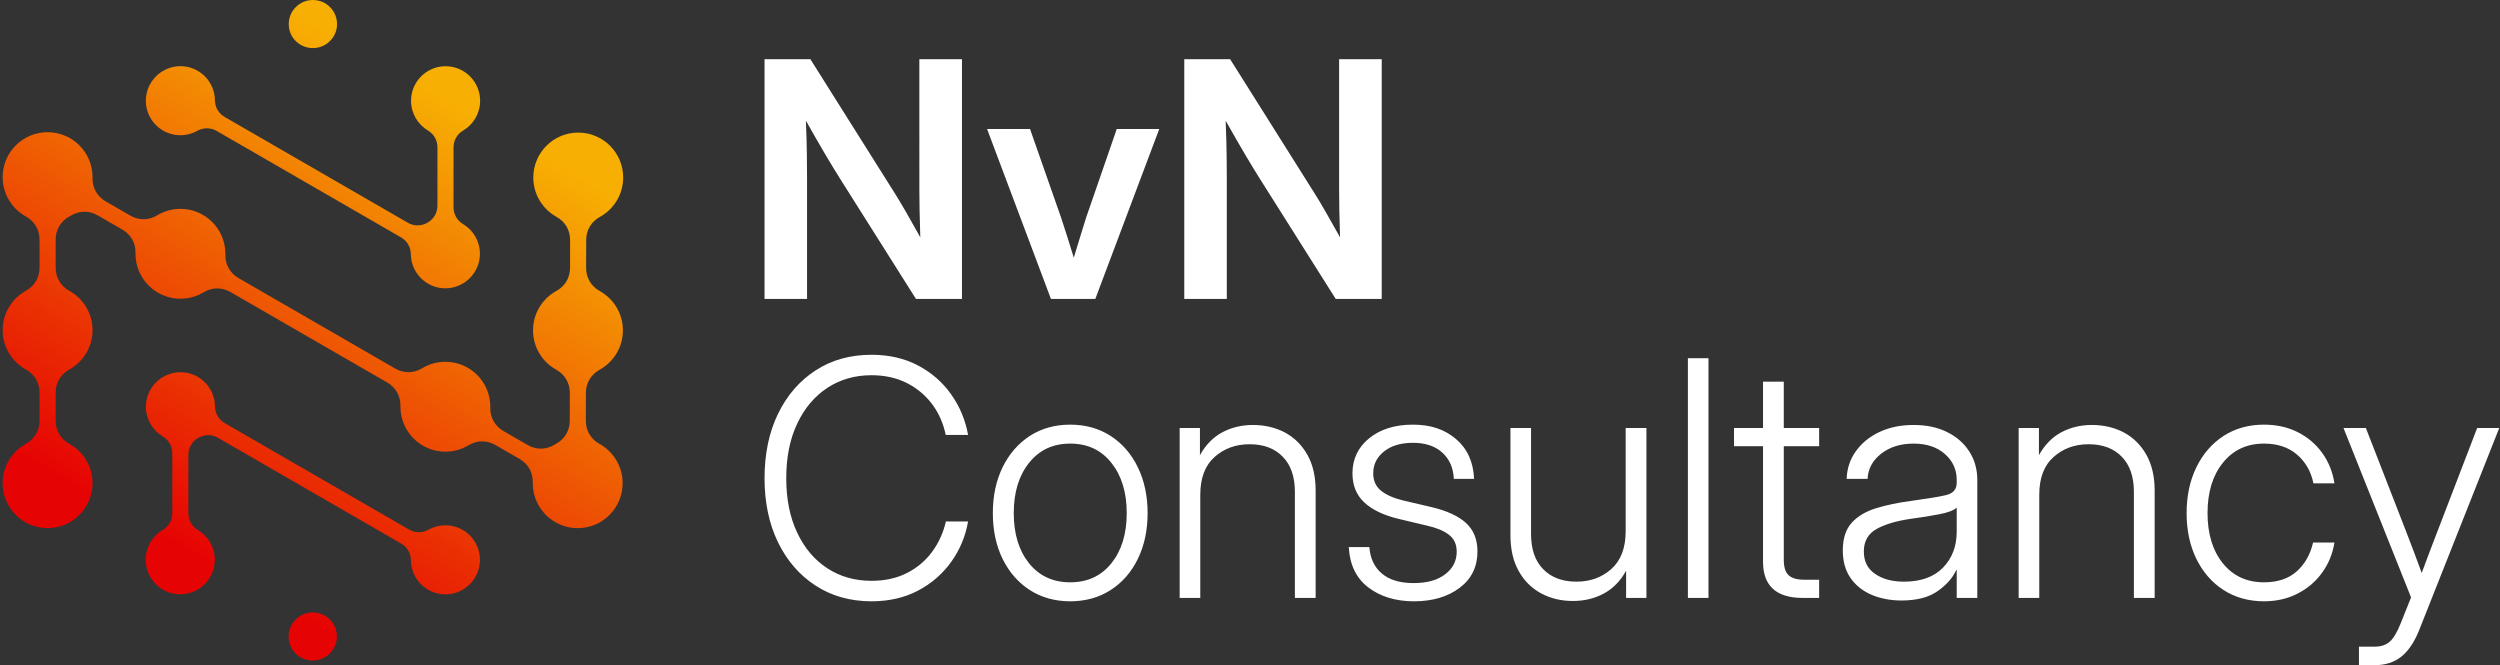
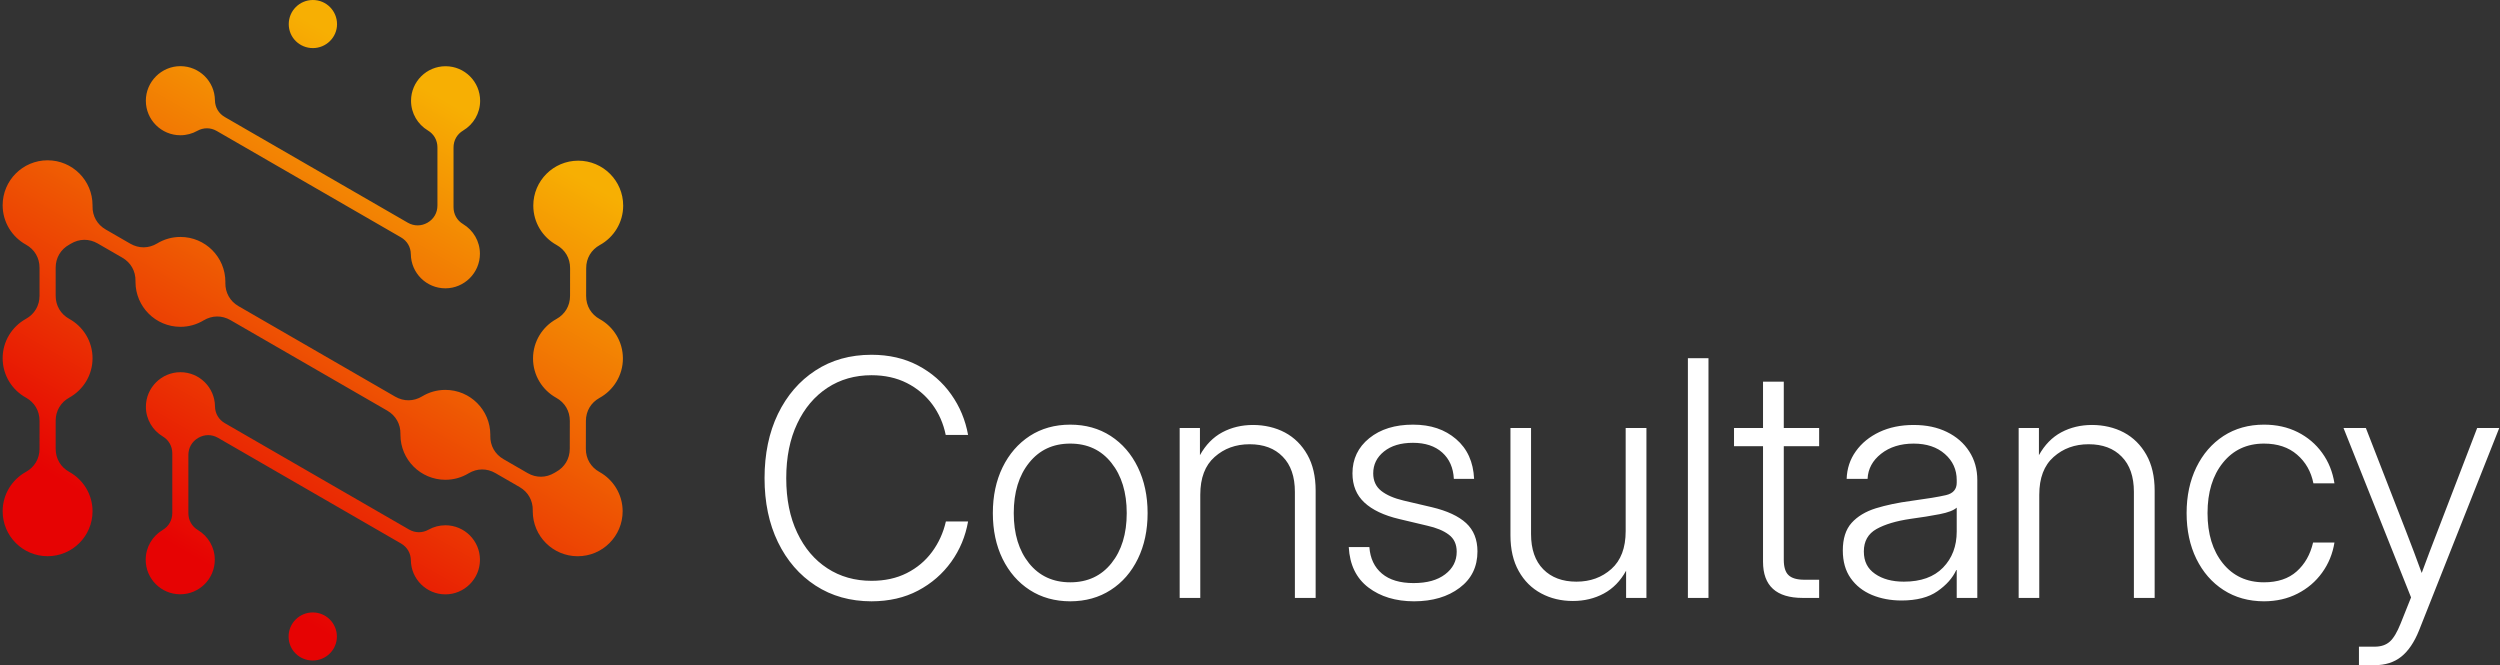
<svg xmlns="http://www.w3.org/2000/svg" id="Layer_1" data-name="Layer 1" viewBox="0 0 1339.23 356.26">
  <rect x="0" y="0" width="1339.23" height="356.26" fill="#333333" stroke="none" />
  <defs>
    <style>
      .cls-1 {
        fill: url(#linear-gradient);
      }

      .cls-1, .cls-2 {
        stroke-width: 0px;
      }

      .cls-2 {
        fill: #fff;
      }
    </style>
    <linearGradient id="linear-gradient" x1="98.93" y1="-718.08" x2="238.59" y2="-476.17" gradientTransform="translate(0 -422.47) scale(1 -1)" gradientUnits="userSpaceOnUse">
      <stop offset="0" stop-color="#e60303" />
      <stop offset="1" stop-color="#f7af03" />
    </linearGradient>
  </defs>
  <g id="_2829084881664" data-name=" 2829084881664">
    <g>
-       <path class="cls-2" d="m409.56,160.13V31.72h24.56l45.08,71.6c1.55,2.42,3.61,5.86,6.15,10.27,2.5,4.42,5.06,8.95,7.65,13.54-.18-4.83-.3-9.65-.39-14.45-.09-4.79-.12-8.44-.12-10.97V31.72h22.83v128.41h-24.65l-40.69-64.46c-1.82-2.88-4.35-7.03-7.59-12.47-3.21-5.41-6.76-11.62-10.68-18.56.3,7.12.47,13.35.53,18.71.06,5.32.09,9.41.09,12.24v64.54h-22.77Zm153.42,0l-34.21-91.02h23.01l16.62,47.42c1.2,3.62,2.38,7.21,3.5,10.8,1.12,3.59,2.23,7.18,3.32,10.74,1.09-3.56,2.18-7.15,3.27-10.74,1.09-3.59,2.2-7.18,3.35-10.8l16.39-47.42h22.77l-34.25,91.02h-23.77Zm71.43,0V31.72h24.57l45.07,71.6c1.56,2.42,3.62,5.86,6.15,10.27,2.5,4.42,5.06,8.95,7.65,13.54-.18-4.83-.29-9.65-.38-14.45-.09-4.79-.12-8.44-.12-10.97V31.72h22.83v128.41h-24.65l-40.69-64.46c-1.83-2.88-4.35-7.03-7.59-12.47-3.21-5.41-6.77-11.62-10.68-18.56.29,7.12.47,13.35.53,18.71.06,5.32.09,9.41.09,12.24v64.54h-22.78,0Z" />
      <path class="cls-2" d="m466.87,322.12c-11.39-.03-21.36-2.82-29.98-8.42-8.62-5.61-15.33-13.35-20.15-23.27-4.8-9.91-7.18-21.32-7.18-34.27s2.38-24.51,7.18-34.42c4.82-9.92,11.5-17.68,20.09-23.27,8.59-5.62,18.59-8.42,30.04-8.42,9.35,0,17.68,1.92,24.92,5.74,7.23,3.83,13.15,8.97,17.74,15.48,4.62,6.5,7.62,13.74,9.06,21.71h-11.98c-1.26-6.15-3.67-11.62-7.23-16.42-3.59-4.79-8.09-8.59-13.59-11.38-5.48-2.77-11.8-4.18-18.92-4.18-8.92,0-16.8,2.26-23.66,6.76-6.88,4.54-12.26,10.89-16.15,19.16-3.91,8.23-5.88,17.97-5.88,29.24s1.97,21.01,5.88,29.21c3.89,8.24,9.27,14.6,16.15,19.07,6.86,4.47,14.74,6.7,23.66,6.7,7.06,0,13.36-1.35,18.83-4.11,5.5-2.77,10.03-6.56,13.59-11.39,3.56-4.82,6.03-10.27,7.41-16.3h11.89c-1.39,7.95-4.39,15.16-9,21.6-4.65,6.47-10.57,11.62-17.8,15.44-7.24,3.83-15.57,5.71-24.92,5.74h0Zm106.44,0c-8.21-.03-15.45-2.03-21.68-6.06-6.21-4-11.06-9.59-14.57-16.71-3.47-7.12-5.2-15.27-5.2-24.48s1.73-17.36,5.2-24.51c3.51-7.17,8.36-12.76,14.57-16.82,6.23-4.03,13.47-6.06,21.68-6.06s15.44,2.03,21.68,6.06c6.24,4.06,11.09,9.65,14.56,16.82,3.47,7.15,5.21,15.33,5.21,24.51s-1.74,17.36-5.21,24.48c-3.47,7.12-8.32,12.71-14.56,16.71-6.24,4.03-13.44,6.03-21.68,6.06Zm0-10.18c9.26,0,16.62-3.41,22.06-10.21,5.47-6.82,8.21-15.77,8.21-26.86s-2.74-20.06-8.21-26.92c-5.44-6.88-12.8-10.32-22.06-10.32s-16.54,3.44-22.01,10.26c-5.5,6.83-8.24,15.83-8.24,26.98s2.74,20.04,8.18,26.86c5.48,6.8,12.83,10.21,22.07,10.21Zm69.67-46.9v55.26h-11.04v-91.03h10.86v14.56c3.06-5.5,7.03-9.59,11.97-12.24,4.95-2.64,10.45-3.94,16.48-3.94s12,1.33,17.06,4.03c5.06,2.71,9.06,6.68,12.03,11.92,2.95,5.21,4.44,11.62,4.44,19.21v57.49h-11.12v-56.82c0-8.14-2.17-14.44-6.53-18.85-4.32-4.45-10.23-6.65-17.71-6.65s-13.65,2.27-18.77,6.82c-5.12,4.53-7.67,11.27-7.67,20.24h0Zm114.52,57.08c-9.82-.03-17.97-2.47-24.47-7.41-6.5-4.95-10-12.18-10.51-21.66h11.04c.44,6.09,2.7,10.83,6.76,14.24,4.04,3.39,9.68,5.06,16.92,5.06s12.77-1.56,16.89-4.68c4.15-3.14,6.21-7.17,6.21-12.12,0-3.97-1.39-7-4.21-9.12-2.83-2.14-6.68-3.73-11.56-4.82l-14.98-3.56c-8.24-1.94-14.47-4.91-18.71-8.86-4.26-3.97-6.38-9.18-6.38-15.62,0-7.68,3-13.97,9-18.83,6-4.85,13.8-7.26,23.42-7.26s17.06,2.59,23.09,7.73c6.03,5.18,9.24,12.27,9.65,21.3h-10.85c-.3-5.91-2.36-10.62-6.21-14.09-3.86-3.47-9.09-5.21-15.68-5.21s-11.68,1.56-15.54,4.65c-3.85,3.09-5.76,7-5.76,11.71,0,3.97,1.41,7.09,4.26,9.36,2.86,2.26,6.86,4,12.04,5.23l15.06,3.53c8.24,1.95,14.35,4.8,18.42,8.54,4.03,3.73,6.06,8.79,6.06,15.15,0,8.23-3.18,14.74-9.57,19.53-6.38,4.8-14.5,7.18-24.39,7.21h0Zm85.09-.18c-6.27,0-11.95-1.35-16.98-4.06-5.06-2.7-9.09-6.67-12.03-11.94-2.97-5.27-4.44-11.65-4.44-19.18v-57.49h11.03v56.81c0,8.15,2.18,14.45,6.56,18.89,4.35,4.41,10.27,6.62,17.74,6.62s13.65-2.27,18.74-6.8c5.09-4.56,7.65-11.3,7.65-20.27v-55.25h11.12v91.03h-10.89v-14.57c-3.03,5.5-7.03,9.59-11.97,12.24s-10.44,3.97-16.53,3.97h0Zm72.63-130.06v128.42h-11.03v-128.42h11.03Zm59.28,37.39v9.74h-18.94v60.87c0,3.82.82,6.59,2.53,8.21,1.7,1.64,4.53,2.47,8.5,2.47h7.91v9.74h-8.79c-14.18,0-21.27-6.48-21.27-19.39v-61.9h-15.54v-9.74h15.54v-24.83h11.12v24.83h18.94Zm44.05,92.41c-5.74,0-11.01-1-15.77-2.97-4.77-2.01-8.57-4.98-11.39-8.98-2.82-4-4.21-8.94-4.21-14.85,0-6.33,1.56-11.24,4.68-14.74,3.15-3.5,7.47-6.12,13.03-7.86,5.54-1.7,11.86-3.03,19.01-3.97,8.44-1.15,14.59-2.15,18.48-3.06,3.88-.88,5.82-3.12,5.82-6.68v-1.38c0-5.62-2.12-10.3-6.35-14-4.21-3.71-9.8-5.56-16.75-5.56s-12.82,1.82-17.41,5.44c-4.59,3.62-7,8.09-7.24,13.44h-11.21c.18-5.5,1.8-10.44,4.91-14.77,3.09-4.35,7.3-7.79,12.63-10.32,5.32-2.5,11.41-3.77,18.32-3.77s12.71,1.24,17.83,3.74c5.12,2.5,9.12,5.97,11.98,10.44,2.88,4.44,4.32,9.56,4.32,15.36v63.11h-11.03v-14.92h-.26c-1.95,4.27-5.3,8.03-10.04,11.32-4.73,3.33-11.21,4.98-19.35,4.98h0Zm1.38-10.09c9.06,0,16.06-2.5,20.94-7.53,4.89-5.03,7.33-11.48,7.33-19.36v-12.77c-1.56,1.44-4.59,2.62-9.09,3.5-4.53.88-9.77,1.74-15.74,2.53-7.59,1.12-13.62,2.91-18.15,5.44-4.5,2.53-6.77,6.53-6.77,11.98s2,9.24,6,12.03,9.15,4.18,15.48,4.18h0Zm72.49-46.55v55.26h-11.04v-91.03h10.86v14.56c3.06-5.5,7.03-9.59,11.97-12.24,4.95-2.64,10.45-3.94,16.48-3.94s12,1.33,17.06,4.03c5.06,2.71,9.06,6.68,12.03,11.92,2.95,5.21,4.45,11.62,4.45,19.21v57.49h-11.12v-56.82c0-8.14-2.18-14.44-6.53-18.85-4.33-4.45-10.24-6.65-17.71-6.65s-13.66,2.27-18.77,6.82c-5.12,4.53-7.68,11.27-7.68,20.24h0Zm120.38,57.08c-8.21-.03-15.44-2.03-21.68-6.06-6.21-4-11.06-9.59-14.56-16.71-3.47-7.12-5.21-15.27-5.21-24.48s1.74-17.36,5.21-24.51c3.5-7.17,8.35-12.76,14.56-16.82,6.24-4.03,13.47-6.06,21.68-6.06,6.68,0,12.68,1.32,18.04,4,5.32,2.68,9.71,6.38,13.12,11.12,3.44,4.73,5.62,10.18,6.59,16.33h-11.27c-1.26-6.33-4.18-11.45-8.77-15.39-4.56-3.94-10.47-5.91-17.71-5.91-9.18,0-16.53,3.44-22,10.26-5.51,6.83-8.24,15.83-8.24,26.98s2.73,20.04,8.18,26.86c5.47,6.8,12.83,10.21,22.06,10.21,7.3,0,13.15-1.94,17.51-5.83,4.35-3.88,7.29-9.03,8.79-15.47h11.45c-.97,6.03-3.18,11.41-6.62,16.15-3.44,4.77-7.83,8.5-13.15,11.21-5.33,2.74-11.3,4.09-17.98,4.12h0Zm50.87,34.21v-9.91h8.44c3.39,0,6.09-.91,8.12-2.74,2-1.79,3.92-5.03,5.77-9.67l5.59-13.98-36.19-90.76h11.98l21.62,55.6c2.82,7.24,5.59,14.6,8.3,22.07,1.38-3.68,2.73-7.36,4.11-11.03,1.39-3.68,2.8-7.36,4.24-11.04l21.36-55.6h11.83l-42.93,108.35c-2.58,6.45-5.79,11.15-9.59,14.18-3.76,3-8.53,4.53-14.21,4.53h-8.44Z" />
    </g>
-     <path class="cls-1" d="m167.53,328.08c-7.09,0-12.93,5.71-12.93,12.93s5.84,12.82,12.93,12.82,12.94-5.72,12.94-12.82-5.72-12.93-12.94-12.93Zm-80.42-44.15c-5.43,3.23-9.06,9.15-9.06,15.92,0,10.22,8.28,18.5,18.5,18.5s18.51-8.28,18.51-18.5c0-6.74-3.61-12.65-9-15.88-3.29-1.97-5.15-5.26-5.15-9.09v-31.13c0-3.89,1.93-7.24,5.3-9.19,3.38-1.95,7.24-1.95,10.61,0l97.98,56.57c3.33,1.92,5.25,5.19,5.3,9.03.15,10.1,8.38,18.24,18.51,18.24s18.5-8.29,18.5-18.51-8.28-18.5-18.5-18.5c-3.28,0-6.35.85-9.02,2.34-3.35,1.87-7.15,1.85-10.48-.07l-98.64-56.95c-3.33-1.93-5.25-5.21-5.3-9.06-.13-10.1-8.37-18.26-18.51-18.26s-18.5,8.29-18.5,18.51c0,6.74,3.6,12.64,8.99,15.87,3.28,1.97,5.15,5.27,5.15,9.1v31.94c0,3.85-1.88,7.16-5.19,9.12h0Zm9.53-211.48c3.27,0,6.35-.85,9.01-2.34,3.36-1.87,7.16-1.85,10.49.07l98.63,56.95c3.34,1.92,5.26,5.2,5.31,9.05.13,10.11,8.36,18.27,18.5,18.27s18.51-8.29,18.51-18.51c0-6.74-3.61-12.64-8.99-15.87-3.29-1.97-5.15-5.27-5.15-9.1v-31.94c0-3.85,1.88-7.16,5.19-9.12,5.42-3.23,9.06-9.15,9.06-15.92,0-10.22-8.29-18.51-18.51-18.51s-18.5,8.29-18.5,18.51c0,6.74,3.6,12.64,8.99,15.88,3.29,1.97,5.15,5.26,5.15,9.09v31.13c0,3.89-1.93,7.24-5.3,9.19-3.38,1.94-7.24,1.94-10.61,0l-97.97-56.57c-3.33-1.92-5.25-5.19-5.31-9.03-.14-10.1-8.37-18.24-18.5-18.24s-18.51,8.29-18.51,18.51,8.29,18.5,18.51,18.5h0ZM167.61,0c-7.09,0-12.93,5.72-12.93,12.94s5.84,12.82,12.93,12.82,12.94-5.72,12.94-12.82-5.72-12.94-12.94-12.94ZM21.17,225.37v-15.05c0-5.28-2.67-9.82-7.3-12.38-7.42-4.1-12.45-12-12.45-21.08s5.03-16.98,12.45-21.08c4.62-2.55,7.3-7.09,7.3-12.38v-15.05c0-5.28-2.67-9.82-7.3-12.37-7.42-4.11-12.45-12.01-12.45-21.09,0-13.29,10.78-24.07,24.08-24.07s24.07,10.78,24.07,24.07v.48c-.11,5.29,2.48,9.88,7.06,12.52l13.18,7.61c4.58,2.64,9.86,2.59,14.39-.15,3.63-2.2,7.9-3.47,12.46-3.47,13.29,0,24.07,10.77,24.07,24.07,0,.16,0,.33-.01.49-.1,5.29,2.49,9.89,7.07,12.53l83.93,48.47c4.59,2.65,9.87,2.59,14.41-.16,3.63-2.2,7.89-3.47,12.46-3.47,13.29,0,24.07,10.78,24.07,24.07,0,.17,0,.34-.01.51-.11,5.29,2.49,9.88,7.07,12.53l12.92,7.46c4.58,2.65,9.86,2.6,14.39-.14.28-.17.57-.34.86-.5,4.63-2.54,7.32-7.07,7.33-12.36l.03-14.95c.01-5.29-2.66-9.83-7.29-12.39-7.41-4.11-12.42-12-12.42-21.07s5.05-17.02,12.49-21.11c4.64-2.55,7.33-7.08,7.34-12.37l.02-14.94c.01-5.29-2.66-9.83-7.28-12.39-7.41-4.11-12.43-12-12.43-21.07,0-13.3,10.79-24.07,24.08-24.07s24.07,10.77,24.07,24.07c0,9.1-5.05,17.02-12.49,21.11-4.64,2.55-7.32,7.08-7.33,12.37l-.03,14.94c-.01,5.29,2.66,9.83,7.29,12.39,7.4,4.11,12.41,12,12.41,21.07s-5.05,17.02-12.49,21.11c-4.64,2.55-7.32,7.08-7.33,12.37l-.03,14.94c-.01,5.29,2.66,9.83,7.29,12.39,7.4,4.11,12.42,12,12.42,21.07,0,13.29-10.78,24.07-24.07,24.07s-24.08-10.78-24.08-24.07v-.48c.11-5.28-2.48-9.87-7.06-12.52l-12.96-7.48c-4.58-2.64-9.84-2.59-14.37.14-3.62,2.19-7.87,3.45-12.41,3.45-13.3,0-24.08-10.78-24.08-24.08v-.45c.1-5.28-2.49-9.86-7.06-12.51l-84-48.49c-4.58-2.64-9.85-2.59-14.38.14-3.62,2.19-7.87,3.45-12.41,3.45-13.3,0-24.08-10.78-24.08-24.07v-.46c.1-5.29-2.49-9.87-7.06-12.51l-13.2-7.62c-4.58-2.65-9.86-2.59-14.39.15-.26.16-.54.31-.81.47-4.62,2.55-7.3,7.09-7.3,12.37v15.05c0,5.29,2.68,9.83,7.3,12.38,7.42,4.1,12.45,12,12.45,21.08s-5.03,16.98-12.45,21.08c-4.62,2.56-7.3,7.1-7.3,12.38v15.05c0,5.29,2.68,9.82,7.3,12.38,7.42,4.1,12.45,12,12.45,21.08,0,13.29-10.78,24.07-24.07,24.07s-24.08-10.78-24.08-24.07c0-9.08,5.03-16.98,12.45-21.08,4.62-2.56,7.3-7.09,7.3-12.38h0Z" />
+     <path class="cls-1" d="m167.53,328.08c-7.09,0-12.93,5.71-12.93,12.93s5.84,12.82,12.93,12.82,12.94-5.72,12.94-12.82-5.72-12.93-12.94-12.93Zm-80.42-44.15c-5.43,3.23-9.06,9.15-9.06,15.92,0,10.22,8.28,18.5,18.5,18.5s18.51-8.28,18.51-18.5c0-6.74-3.61-12.65-9-15.88-3.29-1.97-5.15-5.26-5.15-9.09v-31.13c0-3.89,1.93-7.24,5.3-9.19,3.38-1.95,7.24-1.95,10.61,0l97.98,56.57c3.33,1.92,5.25,5.19,5.3,9.03.15,10.1,8.38,18.24,18.51,18.24s18.5-8.29,18.5-18.51-8.28-18.5-18.5-18.5c-3.28,0-6.35.85-9.02,2.34-3.35,1.87-7.15,1.85-10.48-.07l-98.64-56.95c-3.33-1.93-5.25-5.21-5.3-9.06-.13-10.1-8.37-18.26-18.51-18.26s-18.5,8.29-18.5,18.51c0,6.74,3.6,12.64,8.99,15.87,3.28,1.97,5.15,5.27,5.15,9.1v31.94c0,3.85-1.88,7.16-5.19,9.12h0Zm9.53-211.48c3.27,0,6.35-.85,9.01-2.34,3.36-1.87,7.16-1.85,10.49.07l98.63,56.95c3.34,1.92,5.26,5.2,5.31,9.05.13,10.11,8.36,18.27,18.5,18.27s18.51-8.29,18.51-18.51c0-6.74-3.61-12.64-8.99-15.87-3.29-1.97-5.15-5.27-5.15-9.1v-31.94c0-3.85,1.88-7.16,5.19-9.12,5.42-3.23,9.06-9.15,9.06-15.92,0-10.22-8.29-18.51-18.51-18.51s-18.5,8.29-18.5,18.51c0,6.74,3.6,12.64,8.99,15.88,3.29,1.97,5.15,5.26,5.15,9.09v31.13c0,3.89-1.93,7.24-5.3,9.19-3.38,1.94-7.24,1.94-10.61,0l-97.97-56.57c-3.33-1.92-5.25-5.19-5.31-9.03-.14-10.1-8.37-18.24-18.5-18.24s-18.51,8.29-18.51,18.51,8.29,18.5,18.51,18.5h0ZM167.61,0c-7.09,0-12.93,5.72-12.93,12.94s5.84,12.82,12.93,12.82,12.94-5.72,12.94-12.82-5.72-12.94-12.94-12.94ZM21.17,225.37c0-5.28-2.67-9.82-7.3-12.38-7.42-4.1-12.45-12-12.45-21.08s5.03-16.98,12.45-21.08c4.62-2.55,7.3-7.09,7.3-12.38v-15.05c0-5.28-2.67-9.82-7.3-12.37-7.42-4.11-12.45-12.01-12.45-21.09,0-13.29,10.78-24.07,24.08-24.07s24.07,10.78,24.07,24.07v.48c-.11,5.29,2.48,9.88,7.06,12.52l13.18,7.61c4.58,2.64,9.86,2.59,14.39-.15,3.63-2.2,7.9-3.47,12.46-3.47,13.29,0,24.07,10.77,24.07,24.07,0,.16,0,.33-.01.49-.1,5.29,2.49,9.89,7.07,12.53l83.93,48.47c4.59,2.65,9.87,2.59,14.41-.16,3.63-2.2,7.89-3.47,12.46-3.47,13.29,0,24.07,10.78,24.07,24.07,0,.17,0,.34-.01.51-.11,5.29,2.49,9.88,7.07,12.53l12.92,7.46c4.58,2.65,9.86,2.6,14.39-.14.28-.17.57-.34.86-.5,4.63-2.54,7.32-7.07,7.33-12.36l.03-14.95c.01-5.29-2.66-9.83-7.29-12.39-7.41-4.11-12.42-12-12.42-21.07s5.05-17.02,12.49-21.11c4.64-2.55,7.33-7.08,7.34-12.37l.02-14.94c.01-5.29-2.66-9.83-7.28-12.39-7.41-4.11-12.43-12-12.43-21.07,0-13.3,10.79-24.07,24.08-24.07s24.07,10.77,24.07,24.07c0,9.1-5.05,17.02-12.49,21.11-4.64,2.55-7.32,7.08-7.33,12.37l-.03,14.94c-.01,5.29,2.66,9.83,7.29,12.39,7.4,4.11,12.41,12,12.41,21.07s-5.05,17.02-12.49,21.11c-4.64,2.55-7.32,7.08-7.33,12.37l-.03,14.94c-.01,5.29,2.66,9.83,7.29,12.39,7.4,4.11,12.42,12,12.42,21.07,0,13.29-10.78,24.07-24.07,24.07s-24.08-10.78-24.08-24.07v-.48c.11-5.28-2.48-9.87-7.06-12.52l-12.96-7.48c-4.58-2.64-9.84-2.59-14.37.14-3.62,2.19-7.87,3.45-12.41,3.45-13.3,0-24.08-10.78-24.08-24.08v-.45c.1-5.28-2.49-9.86-7.06-12.51l-84-48.49c-4.58-2.64-9.85-2.59-14.38.14-3.62,2.19-7.87,3.45-12.41,3.45-13.3,0-24.08-10.78-24.08-24.07v-.46c.1-5.29-2.49-9.87-7.06-12.51l-13.2-7.62c-4.58-2.65-9.86-2.59-14.39.15-.26.16-.54.31-.81.47-4.62,2.55-7.3,7.09-7.3,12.37v15.05c0,5.29,2.68,9.83,7.3,12.38,7.42,4.1,12.45,12,12.45,21.08s-5.03,16.98-12.45,21.08c-4.62,2.56-7.3,7.1-7.3,12.38v15.05c0,5.29,2.68,9.82,7.3,12.38,7.42,4.1,12.45,12,12.45,21.08,0,13.29-10.78,24.07-24.07,24.07s-24.08-10.78-24.08-24.07c0-9.08,5.03-16.98,12.45-21.08,4.62-2.56,7.3-7.09,7.3-12.38h0Z" />
  </g>
</svg>